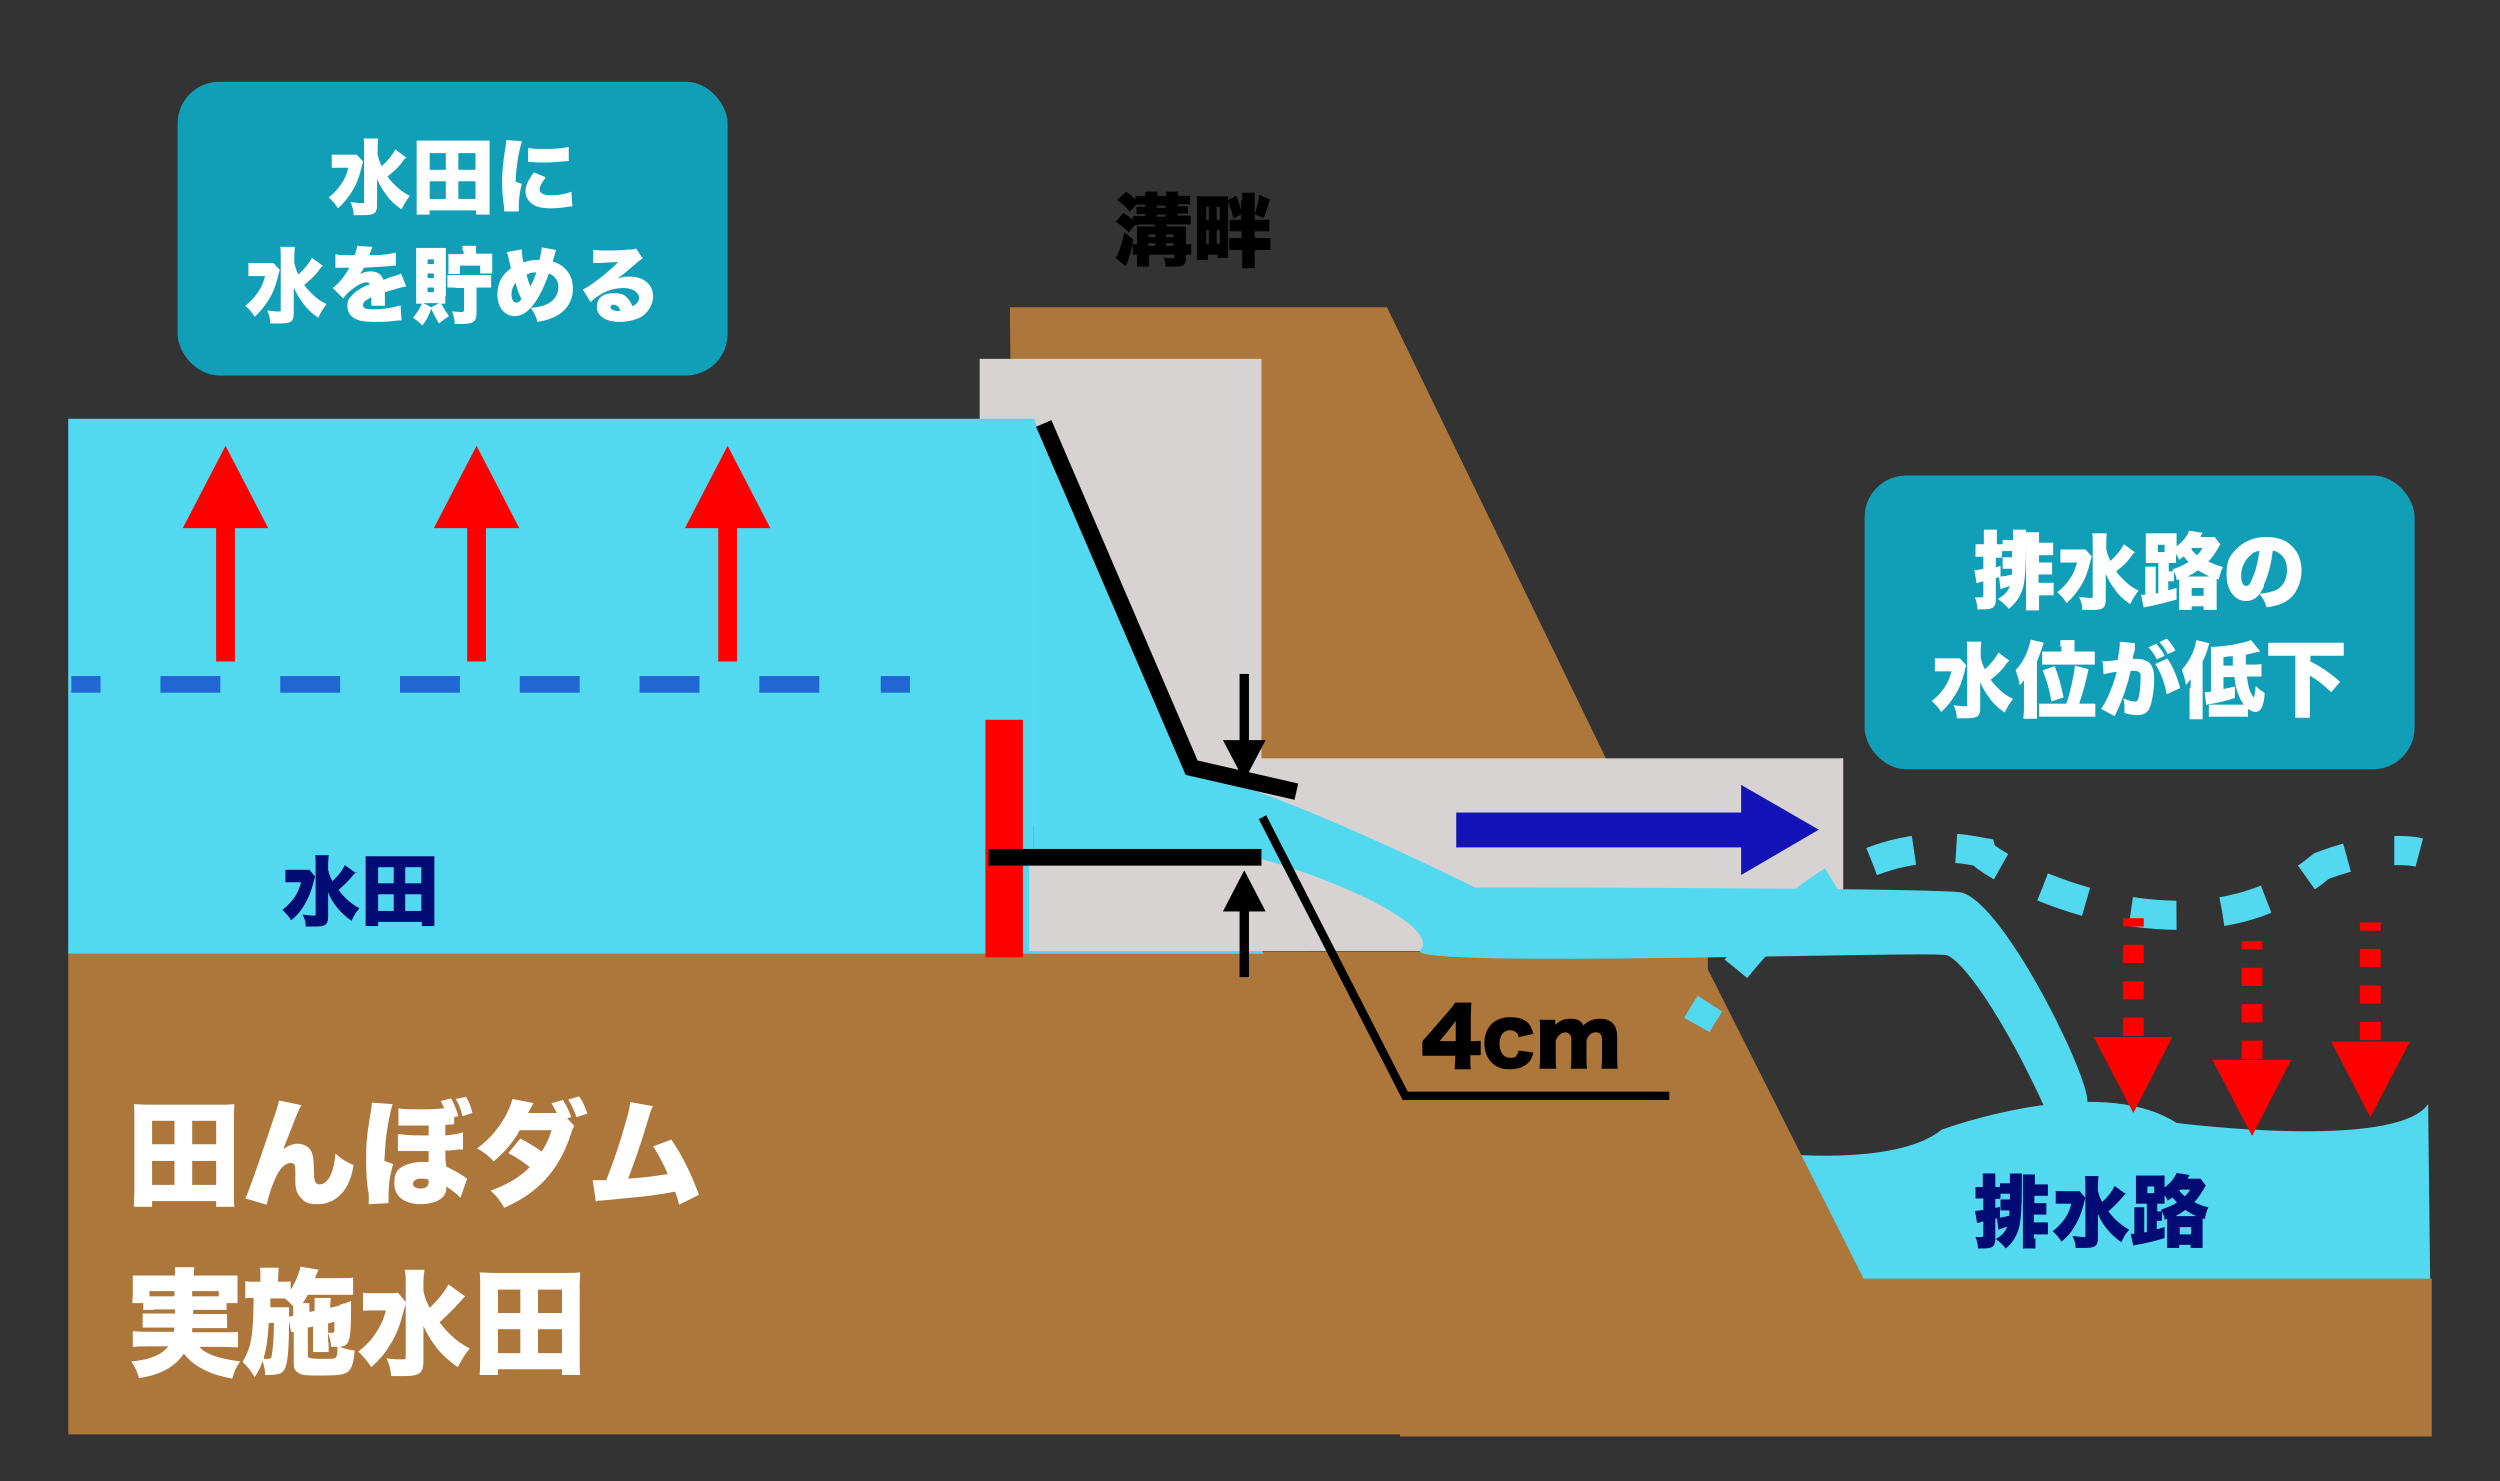
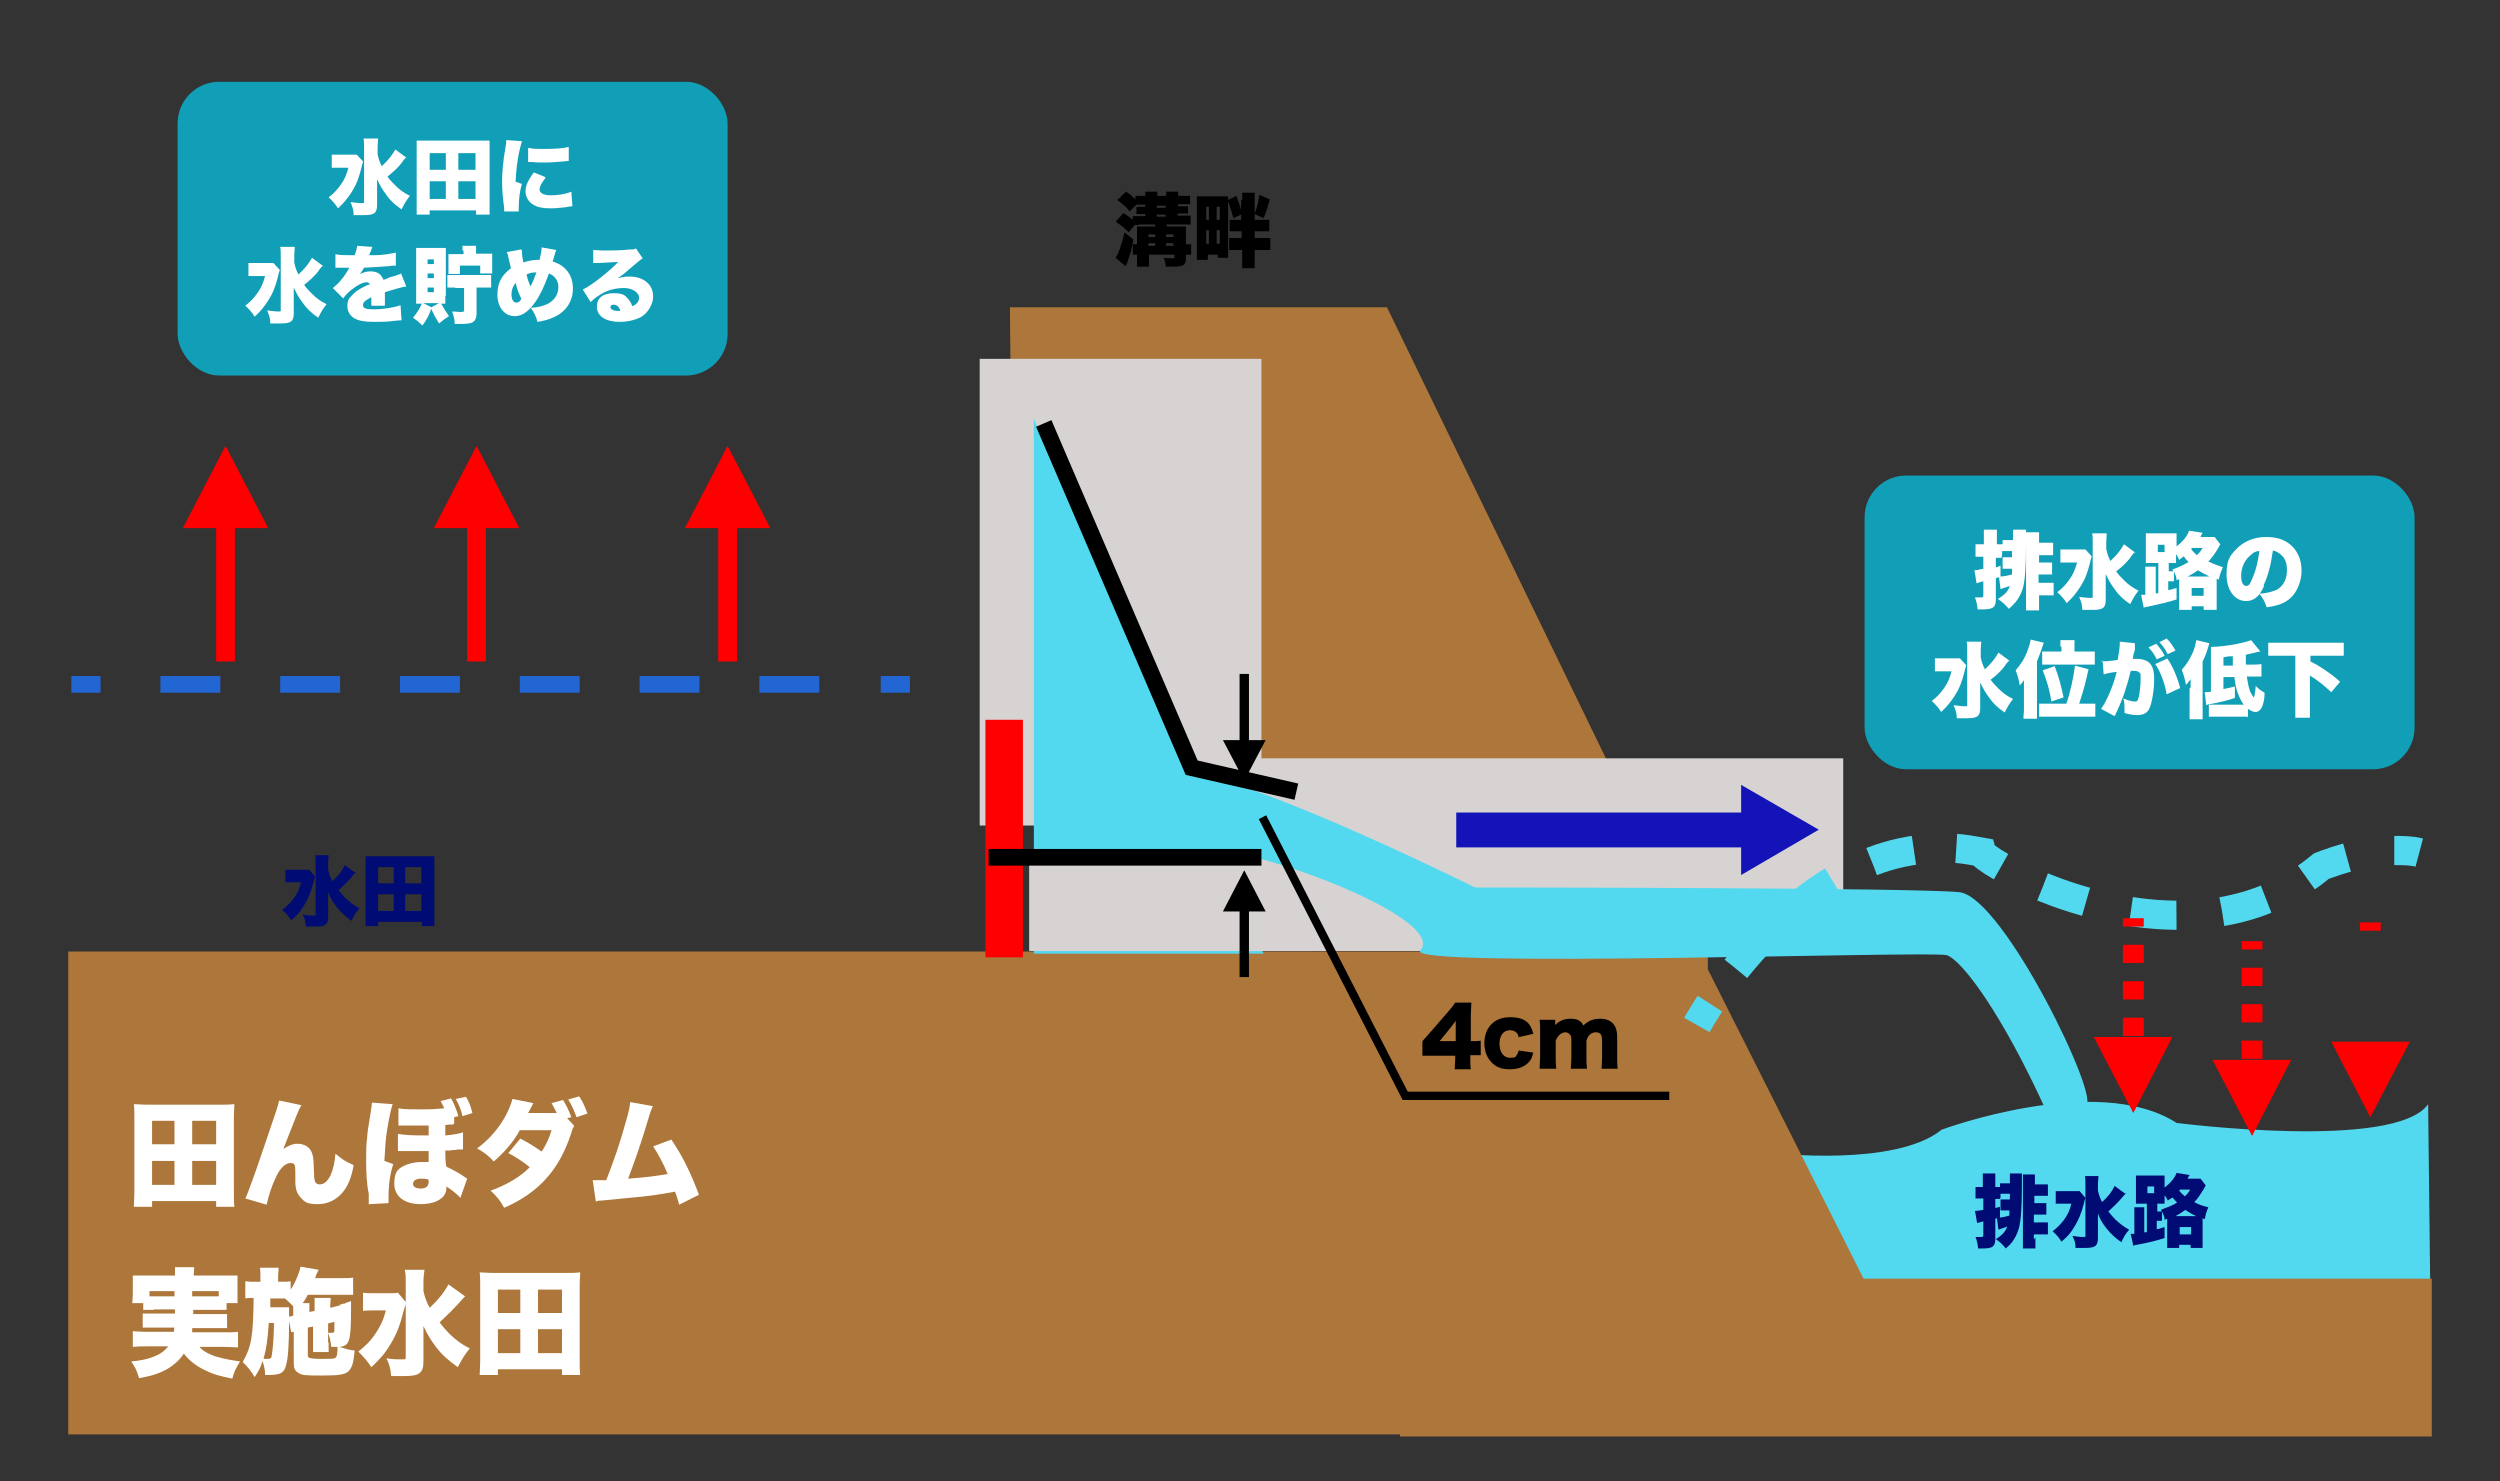
<svg xmlns="http://www.w3.org/2000/svg" version="1.1" viewBox="0 0 480 284.4">
  <rect x="0" y="0" width="480" height="284.4" fill="#333333" stroke="none" />
  <g>
    <g id="_レイヤー_1" data-name="レイヤー_1">
      <g>
        <path d="M340.6,221.4s23.3,2.7,32.2-4.5c0,0,29.9-11.1,45.1-1.3,0,0,42,5.4,48.3-3.6l.5,43.3h-124.3l-1.8-34Z" fill="#52d9ef" />
        <polygon points="357.8 245.5 327.9 186.1 327.9 182.7 13.1 182.7 13.1 275.4 268.8 275.4 268.8 275.8 466.9 275.8 466.9 245.5 357.8 245.5" fill="#ad763a" />
        <polygon points="309.3 147.6 194.8 147.6 193.9 59 266.3 59 309.3 147.6" fill="#ad763a" />
        <rect x="188.1" y="68.9" width="54.1" height="89.6" fill="#d6d3d2" />
        <g>
          <polygon points="198.5 80.4 198.5 183.1 242.6 183.1 198.5 80.4" fill="#52d9ef" />
-           <rect x="13.1" y="80.4" width="185.4" height="102.7" fill="#52d9ef" />
        </g>
        <rect x="276.8" y="105.5" width="37" height="117.1" transform="translate(459.4 -131.2) rotate(90)" fill="#d6d3d2" />
        <rect x="214.9" y="146.4" width="19" height="53.6" transform="translate(397.6 -51.3) rotate(90)" fill="#d6d3d2" />
        <path d="M228,162.8c10.4-1.4,50.2,13.4,44.7,19.7-3.1,3.5,98.3,0,101.1.9,2.8.9,10.5,10.9,19.4,30.6,0,0,3.9-1.3,7.2-1.8s-15.7-40-24.2-40.9-93-.9-93-.9c0,0-50.1-25-59.9-22.4-9.8,2.7,1.7,15.2,4.8,14.8Z" fill="#52d9ef" />
        <rect x="189.2" y="138.2" width="7.2" height="45.6" fill="red" />
        <polyline points="200.4 81.3 228.8 147.4 248.9 152" fill="none" stroke="#000" stroke-miterlimit="10" stroke-width="3.2" />
        <line x1="189.8" y1="164.6" x2="242.2" y2="164.6" fill="none" stroke="#000" stroke-miterlimit="10" stroke-width="3.2" />
        <g>
          <path d="M325.8,196.8s.9-1.6,2.5-4.1" fill="none" stroke="#52d9ef" stroke-miterlimit="10" stroke-width="5.6" />
          <path d="M333.3,186c7.8-9.7,21.2-22.5,38.1-23.1" fill="none" stroke="#52d9ef" stroke-dasharray="8.4 8.4" stroke-miterlimit="10" stroke-width="5.6" />
          <path d="M375.6,162.9c1.6.1,3.1.4,4.8.7.1.4,1.5,1.5,3.8,2.8" fill="none" stroke="#52d9ef" stroke-miterlimit="10" stroke-width="5.6" />
          <path d="M392.2,170.3c13.6,5.5,36.4,10.3,53.5-4,0,0,4.4-1.8,9.6-2.7" fill="none" stroke="#52d9ef" stroke-dasharray="8.8 8.8" stroke-miterlimit="10" stroke-width="5.6" />
          <path d="M459.7,163.3c1.6,0,3.3,0,4.8.4" fill="none" stroke="#52d9ef" stroke-miterlimit="10" stroke-width="5.6" />
        </g>
        <g>
          <polygon points="432.4 218.1 439.9 203.5 424.8 203.5 432.4 218.1" fill="red" />
          <g>
            <line x1="432.4" y1="208.4" x2="432.4" y2="206.8" fill="none" stroke="red" stroke-miterlimit="10" stroke-width="4" />
            <line x1="432.4" y1="203.3" x2="432.4" y2="184" fill="none" stroke="red" stroke-dasharray="3.5 3.5" stroke-miterlimit="10" stroke-width="4" />
            <line x1="432.4" y1="182.3" x2="432.4" y2="180.7" fill="none" stroke="red" stroke-miterlimit="10" stroke-width="4" />
          </g>
        </g>
        <g>
          <polygon points="455.1 214.5 462.7 200 447.6 200 455.1 214.5" fill="red" />
          <g>
            <line x1="455.1" y1="204.8" x2="455.1" y2="203.2" fill="none" stroke="red" stroke-miterlimit="10" stroke-width="4" />
-             <line x1="455.1" y1="199.7" x2="455.1" y2="180.4" fill="none" stroke="red" stroke-dasharray="3.5 3.5" stroke-miterlimit="10" stroke-width="4" />
            <line x1="455.1" y1="178.7" x2="455.1" y2="177.1" fill="none" stroke="red" stroke-miterlimit="10" stroke-width="4" />
          </g>
        </g>
        <g>
          <polygon points="409.6 213.7 417.1 199.1 402 199.1 409.6 213.7" fill="red" />
          <g>
            <line x1="409.6" y1="204" x2="409.6" y2="202.4" fill="none" stroke="red" stroke-miterlimit="10" stroke-width="4" />
            <line x1="409.6" y1="198.9" x2="409.6" y2="179.6" fill="none" stroke="red" stroke-dasharray="3.5 3.5" stroke-miterlimit="10" stroke-width="4" />
            <line x1="409.6" y1="177.9" x2="409.6" y2="176.3" fill="none" stroke="red" stroke-miterlimit="10" stroke-width="4" />
          </g>
        </g>
        <polygon points="51.5 101.4 43.3 85.6 35.1 101.4 41.5 101.4 41.5 127 45.1 127 45.1 101.4 51.5 101.4" fill="red" />
        <polygon points="99.7 101.4 91.5 85.6 83.3 101.4 89.7 101.4 89.7 127 93.3 127 93.3 101.4 99.7 101.4" fill="red" />
        <polygon points="147.9 101.4 139.7 85.6 131.5 101.4 137.9 101.4 137.9 127 141.5 127 141.5 101.4 147.9 101.4" fill="red" />
        <polygon points="243 175 238.9 167.1 234.8 175 238 175 238 187.6 239.8 187.6 239.8 175 243 175" />
        <polygon points="234.8 142.1 238.9 149.9 243 142.1 239.8 142.1 239.8 129.4 238 129.4 238 142.1 234.8 142.1" />
        <g>
          <line x1="13.7" y1="131.4" x2="174.7" y2="131.4" fill="red" />
          <g>
            <line x1="13.7" y1="131.4" x2="19.3" y2="131.4" fill="none" stroke="#2266d3" stroke-miterlimit="10" stroke-width="3.2" />
            <line x1="30.8" y1="131.4" x2="163.3" y2="131.4" fill="none" stroke="#2266d3" stroke-dasharray="11.5 11.5" stroke-miterlimit="10" stroke-width="3.2" />
            <line x1="169.1" y1="131.4" x2="174.7" y2="131.4" fill="none" stroke="#2266d3" stroke-miterlimit="10" stroke-width="3.2" />
          </g>
        </g>
        <polygon points="349.2 159.3 334.3 150.7 334.3 156 279.6 156 279.6 162.7 334.3 162.7 334.3 168 349.2 159.3" fill="#1313b7" />
        <polyline points="320.5 210.4 269.8 210.4 242.4 156.9" fill="none" stroke="#000" stroke-miterlimit="10" stroke-width="1.6" />
        <g>
          <path d="M273.2,199.8q.7-.8,1.5-1.7l3.3-3.8c.7-.8,1-1.2,1.4-1.8h3.1c0,.9-.1,1.5-.1,2.5v4.9h.4c.5,0,1,0,1.5-.1v2.8c-.5,0-1,0-1.5,0h-.5v.8c0,.8,0,1.3.1,1.9h-3.1c0-.5.1-1.2.1-1.9v-.7h-4.3c-1,0-1.4,0-2,0v-2.7ZM279.5,198.2c0-.7,0-1.5,0-2.2-.3.4-.5.7-.9,1.2l-2.2,2.7h3.1v-1.8Z" />
          <path d="M291.6,199.2c-.1-.5-.2-.7-.4-.9-.3-.3-.7-.5-1.3-.5-1.2,0-2,1-2,2.6s.8,2.7,2,2.7,1.1-.2,1.4-.7c.1-.2.2-.3.3-.7l2.8.4c-.2.7-.3,1.1-.6,1.5-.8,1.1-2.1,1.7-3.9,1.7s-2.7-.5-3.5-1.3c-.9-.9-1.4-2.2-1.4-3.7,0-3,1.9-5,4.9-5s4,1.2,4.5,3.2l-2.7.6Z" />
          <path d="M295.6,205.1c0-.7.1-1.3.1-2.3v-4.7c0-1.2,0-1.7-.1-2.3h3v.6q0,0,0,.2h0v.2c.8-.8,1.7-1.2,2.9-1.2s1.4.2,1.9.5c.3.2.4.4.6.8.9-.9,1.9-1.3,3.2-1.3,2.2,0,3.3,1.2,3.3,3.5v3.8c0,.9,0,1.6.1,2.3h-3.1c0-.7.1-1.3.1-2.3v-3.1c0-1.1-.3-1.6-1.2-1.6s-1.5.6-1.8,1.6v3.1c0,.9,0,1.5.1,2.3h-3.1c0-.7.1-1.3.1-2.3v-3.1c0-.6,0-.9-.3-1.2-.2-.2-.5-.4-.8-.4-.8,0-1.5.6-1.9,1.6v3.1c0,1,0,1.5.1,2.3h-3.1Z" />
        </g>
        <g>
          <path d="M384,230.2h-.1c-.2,0-.3,0-.5,0h-.3v1.7c.3,0,.5-.1.9-.2v2c-.4.2-.6.2-.9.3v3.8c0,1.5-.5,1.9-2.3,1.9s-.5,0-1,0c-.1-.9-.2-1.4-.5-2.2.5,0,.8,0,1.1,0s.4,0,.4-.5v-2.5c-.7.2-1,.3-1.2.3l-.4-2.3q.4,0,1.6-.2v-2.2h-.4c-.4,0-.7,0-1.1,0v-2.2c.4,0,.6,0,1.1,0h.3v-1c0-.8,0-1.1,0-1.6h2.4c0,.5,0,.8,0,1.6v1h.3c.2,0,.4,0,.6,0v-.7c.3,0,.5,0,.9,0h1v-.3s0,0,0-.1c0-.5,0-1,0-1.5h2.3c0,.4,0,1,0,1.5v1c0,4.3-.2,6.7-.6,8.1-.3,1-.7,1.8-1.3,2.6-.3.4-.6.7-1.2,1.2-.6-.8-1.1-1.2-1.9-1.8,1.2-.7,1.8-1.4,2.2-2.4-.3.1-.9.3-1.7.6l-.3-2.3c.9,0,1.6-.2,2.4-.4,0-.4,0-.5,0-1h-.9c-.3,0-.5,0-.8,0v-2.1c.3,0,.5,0,.8,0h1v-1.1s-1,0-1,0c-.3,0-.6,0-.8,0v.7ZM390.8,237.6c0,.9,0,1.5,0,2.1h-2.4c0-.6,0-1.1,0-2.1v-10.3c0-.7,0-1.3,0-1.8h2.3c0,.5,0,.9,0,1.6v.3h1.6c.4,0,.6,0,.9,0v2.2c-.3,0-.6,0-.9,0h-1.7v1.4h1.5c.4,0,.5,0,.8,0v2.2c-.3,0-.5,0-.8,0h-1.6v1.5h1.7c.5,0,.7,0,1,0v2.3c-.4,0-.7,0-1,0h-1.7v1Z" fill="#000b73" />
          <path d="M400.4,230c-.1.4-.2.5-.3,1.1-.5,1.9-1,3.1-1.8,4.4-.7,1.2-1.3,1.9-2.5,2.9-.5-.8-1-1.4-1.7-2,.9-.7,1.5-1.3,2.2-2.2.7-1,1.1-1.8,1.4-3.1h-1.4c-.6,0-1.2,0-1.6,0v-2.4c.4,0,.9,0,1.8,0h1.5c.6,0,1,0,1.3,0l1.1,1.3ZM408.2,229.1q0,0-.3.3t-.6.7c-.6.7-1.6,1.7-2.5,2.5.4.5.8,1,1.4,1.6.9.8,1.5,1.3,2.6,1.9-.7.8-1,1.3-1.5,2.4-1.3-.9-2-1.6-2.9-2.7-.7-.9-1.2-1.7-1.6-2.8,0,.7,0,.7,0,.9q0,.6,0,1v2.8c0,1.5-.5,1.9-2.4,1.9s-1.3,0-1.9,0c0-1-.2-1.5-.6-2.3.9.1,1.4.2,2,.2s.5,0,.5-.3v-9.7c0-.7,0-1.2-.1-1.7h2.6c0,.5-.1.9-.1,1.7v1.1c.2.9.4,1.4.8,2.2,1.2-1.1,1.9-2,2.4-3.1l2.2,1.6Z" fill="#000b73" />
          <path d="M412.3,231.1h-.9c-.5,0-.8,0-1.3,0,0-.5,0-.9,0-1.6v-2.2c0-.6,0-1.1,0-1.6.5,0,.9,0,1.5,0h2.4c.7,0,1.1,0,1.6,0,0,.5,0,.8,0,1.6v.7c1.1-.8,2-1.9,2.3-2.8l2.5.4c-.2.4-.3.5-.4.7h1.3c.6,0,.8,0,1.2,0l1,1.3q-.2.4-.5.9c-.5.8-1,1.6-1.7,2.3.9.5,1.5.7,2.7,1-.4.9-.5,1.4-.7,2.3l-.4-.2v4c0,.7,0,1.2,0,1.7h-2.3v-.6h-2.2v.6h-2.3c0-.4,0-.8,0-1.5v-4.1l-.5.2c0-.6-.2-.9-.5-1.6v1.8c-.3,0-.5,0-1,0v1.6c.4,0,.7-.2,1.5-.4v2.1c-1.5.5-3.2.9-5.3,1.3-.3,0-.5.1-.7.2l-.5-2.3c.3,0,.4,0,.7,0v-3.6c0-.7,0-1.1,0-1.5h1.9c0,.4,0,.7,0,1.4v3.4c.2,0,.3,0,.5,0v-5.5ZM412.3,229.1h1.3v-1.3h-1.3v1.3ZM415.1,232.2c1.3-.5,1.9-.7,2.9-1.3-.4-.4-.5-.6-.9-1-.3.3-.5.3-.9.6-.2-.5-.3-.6-.6-1h0c0,.8,0,1.3,0,1.6-.4,0-.7,0-1.2,0h-.2v1.5c.5,0,.7,0,.9,0l-.2-.3ZM421.7,233.5c-.7-.3-1.4-.7-2.1-1.2-.7.5-1.2.8-1.9,1.2h4ZM418.6,228.4c0,0-.1.1-.2.2.3.4.6.7,1.1,1.1.5-.5.7-.7,1-1.3h-1.9ZM418.5,237h2.2v-1.4h-2.2v1.4Z" fill="#000b73" />
        </g>
        <g>
          <path d="M60.5,168.3c-.1.4-.2.5-.3,1.1-.5,1.9-1,3.1-1.8,4.4-.7,1.2-1.3,1.9-2.5,2.9-.5-.8-1-1.4-1.7-2,.9-.7,1.5-1.3,2.2-2.2.7-1,1.1-1.8,1.4-3.1h-1.4c-.6,0-1.2,0-1.6,0v-2.4c.4,0,.9,0,1.8,0h1.5c.6,0,1,0,1.3,0l1.1,1.3ZM68.4,167.4q0,0-.3.3t-.6.7c-.6.7-1.6,1.7-2.5,2.5.4.5.8,1,1.4,1.6.9.8,1.5,1.3,2.6,1.9-.7.8-1,1.3-1.5,2.4-1.3-.9-2-1.6-2.9-2.7-.7-.9-1.2-1.7-1.6-2.8,0,.7,0,.7,0,.9q0,.6,0,1v2.8c0,1.5-.5,1.9-2.4,1.9s-1.3,0-1.9,0c0-1-.2-1.5-.6-2.3.9.1,1.4.2,2,.2s.5,0,.5-.3v-9.7c0-.7,0-1.2-.1-1.6h2.6c0,.5-.1.9-.1,1.7v1.1c.2.9.4,1.4.8,2.2,1.2-1.1,1.9-2,2.4-3.1l2.2,1.6Z" fill="#000b73" />
          <path d="M81,177.8v-.8h-8.4v.8h-2.4c0-.5,0-1.1,0-2.1v-9.6c0-.6,0-1.1,0-1.7.6,0,1,0,1.8,0h9.6c.7,0,1.2,0,1.8,0,0,.5,0,1,0,1.7v9.6c0,.8,0,1.6,0,2.1h-2.4ZM72.6,169.6h3v-3.1h-3v3.1ZM72.6,174.9h3v-3.2h-3v3.2ZM77.8,169.6h3.1v-3.1h-3.1v3.1ZM77.8,174.9h3.1v-3.2h-3.1v3.2Z" fill="#000b73" />
        </g>
        <g>
          <path d="M217.6,46.1c-.3,1.7-.5,2.5-1.1,4.1,0,.3-.2.5-.4.9l-1.9-1.6c.6-.9,1.2-2.6,1.7-4.9l1.7,1.4ZM218.6,43.2c-.4,0-.5,0-.7,0l-1.2,1.4c-1-1-1.5-1.4-2.5-2l1.5-1.7c.9.6,1.2.8,1.8,1.3v-.7c.3,0,.5,0,1.1,0h1.3v-.4h-.8c-.5,0-.5,0-.9,0v-1.4c.3,0,.5,0,.9,0h.8v-.4h-1c-.3,0-.5,0-.7,0l-1.3,1.3c-.8-1-1.3-1.4-2.4-2.2l1.7-1.6c.9.6,1.2.9,1.8,1.5v-.7c.3,0,.6,0,1,0h.9c0-.4,0-.6,0-.8h2.3c0,.3,0,.4,0,.8h1.7c0-.4,0-.6,0-.8h2.3c0,.3,0,.4,0,.8h1.2c.6,0,.8,0,1.1,0v1.6c-.3,0-.5,0-1.1,0h-1.2v.4h1.1c.4,0,.6,0,.8,0v1.4c-.4,0-.4,0-.9,0h-1.1v.4h1.3c.7,0,1,0,1.2,0v1.7c-.4,0-.7,0-1.4,0h-3.2v.4h2.3c.6,0,1.1,0,1.4,0,0,.4,0,.8,0,1.4v2c.6,0,.7,0,1,0v2c-.3,0-.5,0-1,0v.7c0,.7-.2,1.1-.5,1.3-.3.2-.8.3-1.8.3s-.8,0-1.6,0c0-.7-.1-1.1-.4-1.7.5,0,1.2.1,1.5.1.5,0,.6,0,.6-.3v-.4h-4.9v.5c0,1,0,1.4,0,1.8h-2.3c0-.6,0-1,0-1.8v-.5c-.4,0-.6,0-.8,0v-2c.2,0,.5,0,.8,0v-2.1c0-.7,0-1,0-1.3.3,0,.5,0,1.2,0h2.3v-.4h-3.1ZM221.8,45h-1.3v.5h1.3v-.5ZM221.8,46.7h-1.3v.5h1.3v-.5ZM223.8,39.9v-.4h-1.7v.4h1.7ZM223.8,41.6v-.4h-1.7v.4h1.7ZM225.3,45.5v-.5h-1.4v.5h1.4ZM225.3,47.2v-.5h-1.4v.5h1.4Z" />
          <path d="M236.8,41.9c-.3-1.3-.7-2.4-1-3.3v9.4c0,.7,0,1,0,1.5h-2v-.6h-1.9v1h-2.1c0-.6,0-1.3,0-2v-8.6c0-1,0-1.2,0-1.6.4,0,.8,0,1.5,0h3c.8,0,1.1,0,1.5,0,0,.3,0,.4,0,.7l1.6-.8c.5,1.4.8,2.3,1.1,3.5l-1.7.8ZM231.6,42.2h.5v-2.5h-.5v2.5ZM231.6,46.8h.5v-2.6h-.5v2.6ZM233.6,42.2h.6v-2.5h-.6v2.5ZM233.6,46.8h.6v-2.6h-.6v2.6ZM238.5,38.4c0-.7,0-1,0-1.4h2.4c0,.4,0,.7,0,1.4v3.8h1.3c.7,0,1.1,0,1.5,0v2.2c-.5,0-.9,0-1.5,0h-1.3v1.3h1.3c.9,0,1.3,0,1.7,0v2.3c-.5,0-1,0-1.7,0h-1.3v1.6c0,.8,0,1.4,0,1.9h-2.4c0-.6,0-1.1,0-1.9v-1.6h-1.1c-.4,0-.9,0-1.4,0v-2.3c.3,0,.6,0,1.3,0h1.1v-1.3h-.9c-.5,0-.9,0-1.4,0v-2.2c.4,0,.6,0,1.2,0h1v-3.8ZM243.8,38.3c-.4,1.4-.7,2.5-1.2,3.6l-1.7-.8c.4-1.2.7-2.2.9-3.7l2,.9Z" />
        </g>
        <g>
          <path d="M41.5,231.7v-1.1h-12.3v1.1h-3.5c0-.8.1-1.7.1-3.1v-14.1c0-.9,0-1.7-.1-2.5.8,0,1.5.1,2.6.1h14.1c1,0,1.7,0,2.6-.1,0,.8-.1,1.4-.1,2.5v14.1c0,1.2,0,2.4.1,3.1h-3.5ZM29.2,219.7h4.3v-4.5h-4.3v4.5ZM29.2,227.5h4.3v-4.6h-4.3v4.6ZM36.9,219.7h4.6v-4.5h-4.6v4.5ZM36.9,227.5h4.6v-4.6h-4.6v4.6Z" fill="#fff" />
          <path d="M57.8,212.3c-.5.9-.8,1.6-3.4,8.3.9-.6,1.8-1,2.7-1,1.5,0,2.6.8,2.9,2.1.2.8.2,1,.3,3.7,0,1.5.3,2,1.1,2s1.5-.6,2.1-1.8c.5-1.2.8-2.6.9-4.1,1.3,1.1,1.9,1.5,3.5,2.2-.4,2.3-1,3.8-2,5.1-1.2,1.5-2.9,2.4-4.9,2.4s-2.5-.4-3.2-1.2c-.8-.8-1.1-1.7-1.1-3.3s0-.6,0-1.6v-.4c0-1.1-.2-1.4-.9-1.4-1,0-2.1,1-2.9,2.9-.7,1.4-1.4,3.6-1.7,5.1l-4.1-1.2c.4-.8.4-.9,1.8-4.7.2-.6,1-2.8,2.3-6.7,1.8-5.2,2.2-6.5,2.4-7.4l4.3.9Z" fill="#fff" />
          <path d="M70.8,231.3c0-.3,0-.4,0-.7,0-.1,0-.4,0-.7v-.7c-.4-1.8-.5-4.2-.5-6.3s0-2.9.2-4.6q0-.8.7-4.9c.1-.8.2-1.3.2-1.5v-.2l4,.3c-.2.4-.7,2.6-1,4.5-.4,2.3-.4,3.3-.6,6.4l1.7.6c-.6,1.9-.9,3.8-.9,6.4s0,.7,0,1.1l-3.7.2ZM87,215.9c-.3,0-.8,0-1.5.1,0,.4,0,.5,0,2,1.5-.1,2.9-.4,3.4-.6v3.3c-.2,0-.3,0-.5,0h-.5c0,0-.5.1-.5.1-.5,0-.7,0-1,.1,0,0-.2,0-.5,0h-.4c0,1.5,0,1.9.2,3.1,1.3.6,2.2,1.1,3.4,1.9.3.2.4.3.6.4l-1.3,3.7c-.5-.6-1.6-1.5-2.7-2.2,0,.7,0,.9-.2,1.3-.3.7-.8,1.1-1.6,1.5-.8.4-2,.6-3.1.6-3.2,0-5.1-1.5-5.1-4s1-3,2.4-3.6c.9-.3,1.7-.5,2.9-.5s.8,0,1.3,0c0-.3,0-.4,0-.9v-.5s0-.7,0-.7c-1.2,0-1.4,0-1.7,0s-1.2,0-2.2,0c-.9,0-1.2,0-1.7,0h-.3v-3.3c1,.2,2.5.3,4.4.3s.6,0,1.5,0v-1.9c-.7,0-1.4,0-1.9,0-1.2,0-1.3,0-3,0-.3,0-.3,0-.6,0h-.3v-3.3c1,.2,2.4.2,4.4.2s2,0,4.4-.2c-.3-.6-.4-.9-.7-1.4l2-.5c.6,1,1.1,2.3,1.4,3.4l-.8.2v1.2ZM80.8,226.3c-.9,0-1.5.4-1.5,1s.6.9,1.5.9,1.5-.4,1.5-1.3,0-.4,0-.4c-.6-.2-1-.2-1.5-.2ZM89.4,210.5c.6.9,1,1.9,1.3,3.2l-1.9.6c-.3-1.3-.7-2.3-1.3-3.3l1.9-.4Z" fill="#fff" />
          <path d="M110.2,216.3c-.3.4-.3.5-.6,1.5-2.3,6.9-6.2,11.2-12.8,14.1-.7-1.3-1.4-2.2-2.6-3.3,3.1-1.1,5.8-2.7,7.5-4.5-1.2-1-2.7-2-4.1-2.7l2.3-2.8c1.9,1,2.8,1.6,4.1,2.5.8-1.2,1.5-2.7,1.9-4.1h-6.1c-1.1,2.1-3,4.3-5,6-1-1.1-1.9-1.8-3.2-2.5,3.4-2.5,5.8-6,6.8-9.5l4,.8c-.2.4-.5,1-1,1.9h5.1s.4,0,.4,0c-.3-.6-.6-1.2-1-1.9l2.2-.6c.7,1.1,1.1,2,1.6,3.3l-.8.2,1.3,1.4ZM111.2,210.5c.7,1,1,1.8,1.6,3.3l-2.1.7c-.6-1.6-1-2.4-1.6-3.4l2.1-.6Z" fill="#fff" />
          <path d="M125.3,212.5c-.2.5-.3.6-.6,1.6-1.7,5.7-2.7,8.5-4.1,12.2,2.9-.2,5.5-.5,7.6-.9-.8-1.9-1.8-3.8-2.8-5.3l3.5-1.3c2.3,3.4,3.8,6.6,5.3,10.6l-3.8,1.9c-.3-1-.3-1.2-.8-2.5-3.2.6-5.4.9-8.9,1.2l-5.1.5c-.5,0-.7,0-1.2.2l-.6-4.1c.4,0,.6,0,.7,0s.3,0,.6,0h.7c.3,0,.3,0,.6,0,1.4-3.6,2.6-7,3.7-11,.6-2.1.8-2.9.9-4l4.4.8Z" fill="#fff" />
          <path d="M29.5,251.5c-1.1,0-1.6,0-2,0v-1.3h-2.1c0-.5.1-1,.1-1.7v-1.8c0-.6,0-1,0-1.8.7,0,1.4,0,2.7,0h5.4v-.2c0-.6,0-1,0-1.4h3.7c0,.4-.1.8-.1,1.4v.2h5.7c1.2,0,1.9,0,2.7,0,0,.7,0,1.1,0,1.7v1.9c0,.6,0,1.2,0,1.7h-2.1v1.3c-.5,0-.9,0-2.1,0h-4.3q0,.4,0,.8h4.4c1.2,0,1.5,0,2.1,0v2.7c-.6,0-.9,0-2.1,0h-4.6c0,.4,0,.5,0,.8h6.3c1.3,0,1.9,0,2.5-.1v3c-.9,0-1.7-.1-2.7-.1h-4.7c.5.6,1.1,1,2,1.4,1.3.6,3,1,5.8,1.4-.9,1.4-1.1,1.9-1.5,3.3-2.4-.5-3.6-.8-5.2-1.6-1.7-.8-3-1.8-4.1-3.2-.9,1.3-1.8,2.1-3.1,2.9-1.6.9-3.1,1.4-5.5,1.8-.4-1.4-.8-2.2-1.5-3.2,1.9-.2,2.9-.4,4-.8,1.4-.5,2.3-1.1,3.1-2.1h-4.1c-.9,0-1.7,0-2.7.1v-3c.6,0,1.2.1,2.5.1h5.4c0-.4,0-.5.1-.8h-4c-1.2,0-1.5,0-2.1,0v-2.7c.5,0,.9,0,2.1,0h4.1q0-.4,0-.8h-4ZM28.7,247.9v1h4.8c0-.5,0-.6,0-1h-4.8ZM36.9,247.9c0,.6,0,.6,0,1h5.1v-1h-5.1Z" fill="#fff" />
          <path d="M65.1,250.5c.1,0,.4,0,.8-.2.2,0,.4,0,.6-.2.4-.1.5-.1.9-.3,0,.6,0,1.1,0,1.4,0,6.4-.3,7.2-2.2,7.4,1.2.4,1.9.6,2.9.7-.2,2.3-.5,3.3-1.2,4-.7.6-1.7.8-4.9.8s-4,0-4.7-.5c-.7-.4-.9-.9-.9-1.9v-6c-.2,0-.3,0-.5.1l-.4-2.2c0,4.8-.2,7.3-.6,8.6-.2.9-.7,1.4-1.4,1.6-.5.1-.9.2-1.9.2h-.7c0-1.1-.2-1.7-.5-2.7-.4,1.4-.8,2-1.5,3.1-.8-1.3-1.3-1.9-2.3-2.9,1.7-3,2-4.9,2.1-12.3-.8,0-1.2,0-1.6.1v-3.3c.7.1,1,.1,2.1.1h.8v-.8c0-.8,0-1.4-.1-1.9h3.6c0,.6-.1.9-.1,1.9v.8h.4c1.1,0,1.5,0,2-.1v1.6c.9-1.3,1.7-3.3,1.9-4.4l3.5.6c-.1.2-.3.5-.5,1,0,.1-.1.3-.2.6h5c1,0,1.7,0,2.3-.1v3.3c-.6,0-1.4,0-2.1,0h-6.6c-.3.6-.6,1.1-1,1.6h1.3c0,.3,0,.6,0,.9v.8l1-.2v-.7c0-.8,0-1.1,0-1.8h3.1c0,.5-.1.9-.1,1.7v.2l2-.5ZM51.6,254.1c-.2,3.2-.5,5-1,6.8.6,0,.7,0,.8,0,.6,0,.7-.1.8-.8.2-1.2.4-3.7.4-6.1h-1ZM53.7,251c.8,0,1.2,0,1.8,0q0,.8,0,1.8c.5-.1.5-.1.8-.2v-.8c0-.3,0-.6,0-1-.6-.6-1-1-1.6-1.5h-2.8v1.7s1.9,0,1.9,0ZM63.1,257.8c0,1.1,0,1.3,0,1.8h-3c0-.7,0-.8,0-1.8v-3.1l-1,.2v5.1c0,.4,0,.6.3.7.3.1.8.2,1.9.2,2.6,0,3,0,3.2-.3.2-.2.3-.7.3-2-.4,0-.5,0-1.2,0-.1-1.1-.3-1.8-.6-2.7v1.8ZM63.1,255.9c.2,0,.4,0,.5,0,.4,0,.5,0,.6-.3,0-.2,0-1,0-1.5v-.3l-1.2.3v1.8Z" fill="#fff" />
          <path d="M78,250.1c-.2.5-.2.7-.5,1.6-.7,2.8-1.4,4.6-2.6,6.5-1,1.7-2,2.8-3.6,4.3-.7-1.1-1.5-2-2.5-3,1.4-1.1,2.3-2,3.2-3.3,1-1.5,1.6-2.7,2.1-4.6h-2.1c-.9,0-1.7,0-2.3.1v-3.5c.6.1,1.3.1,2.6.1h2.2c.9,0,1.4,0,1.9-.1l1.6,1.9ZM89.4,248.8q-.1.1-.4.4t-.9,1c-.9,1-2.3,2.4-3.7,3.7.6.8,1.2,1.5,2,2.3,1.3,1.2,2.2,1.9,3.8,2.7-1,1.2-1.4,1.9-2.3,3.6-1.8-1.3-3-2.3-4.2-3.9-1-1.3-1.7-2.5-2.4-4,0,1,0,1.1,0,1.3q0,.9,0,1.4v4.1c0,2.2-.8,2.8-3.5,2.8s-1.8,0-2.7,0c-.1-1.4-.3-2.1-.9-3.4,1.3.2,2.1.2,2.9.2s.8,0,.8-.5v-14.3c0-1,0-1.7-.2-2.4h3.8c-.1.7-.2,1.4-.2,2.5v1.6c.3,1.3.6,2.1,1.2,3.2,1.7-1.6,2.8-3,3.6-4.5l3.2,2.3Z" fill="#fff" />
          <path d="M107.9,264v-1.1h-12.3v1.1h-3.5c0-.8.1-1.7.1-3.1v-14.1c0-.9,0-1.7-.1-2.5.8,0,1.5.1,2.6.1h14.1c1,0,1.7,0,2.6-.1,0,.8-.1,1.4-.1,2.5v14.1c0,1.2,0,2.4.1,3.1h-3.5ZM95.6,252.1h4.3v-4.5h-4.3v4.5ZM95.6,259.8h4.3v-4.6h-4.3v4.6ZM103.3,252.1h4.6v-4.5h-4.6v4.5ZM103.3,259.8h4.6v-4.6h-4.6v4.6Z" fill="#fff" />
        </g>
        <g>
          <rect x="358" y="91.3" width="105.6" height="56.4" rx="8" ry="8" fill="#119fb7" />
          <g>
            <path d="M384.3,107.1h-.1c-.2,0-.4,0-.6,0h-.4v1.8c.3,0,.5-.1.9-.3v2.1c-.5.2-.6.2-.9.3v4c0,1.6-.5,2-2.5,2s-.5,0-1,0c-.1-1-.2-1.4-.5-2.3.6,0,.9,0,1.2,0s.4,0,.4-.5v-2.6c-.8.2-1,.3-1.3.4l-.4-2.5q.4,0,1.7-.3v-2.3h-.4c-.4,0-.7,0-1.1,0v-2.4c.4,0,.7,0,1.2,0h.4v-1.1c0-.8,0-1.2,0-1.7h2.5c0,.5,0,.8,0,1.7v1.1h.4c.3,0,.5,0,.7,0v-.8c.3,0,.5,0,.9,0h1.1v-.3s0,0,0-.1c0-.5,0-1.1,0-1.6h2.5c0,.4,0,1,0,1.5v1.1c0,4.6-.2,7.1-.6,8.6-.3,1-.8,2-1.4,2.7-.4.4-.6.7-1.3,1.3-.7-.8-1.1-1.2-2.1-1.9,1.3-.8,1.9-1.4,2.3-2.5-.3.1-.9.3-1.8.6l-.3-2.4c1,0,1.7-.2,2.5-.4,0-.4,0-.6,0-1.1h-.9c-.3,0-.6,0-.9,0v-2.2c.3,0,.5,0,.8,0h1v-1.2s-1,0-1,0c-.4,0-.6,0-.9,0v.7ZM391.5,115c0,.9,0,1.6,0,2.2h-2.5c0-.6,0-1.2,0-2.2v-10.9c0-.8,0-1.4,0-1.9h2.5c0,.5,0,1,0,1.7v.3h1.7c.4,0,.7,0,1,0v2.4c-.3,0-.6,0-.9,0h-1.8v1.4h1.6c.4,0,.6,0,.9,0v2.3c-.3,0-.5,0-.9,0h-1.7v1.6h1.8c.5,0,.8,0,1.1,0v2.4c-.4,0-.7,0-1,0h-1.8v1.1Z" fill="#fff" />
            <path d="M401.6,106.9c-.1.4-.2.5-.3,1.1-.5,2-1,3.3-1.9,4.7-.8,1.2-1.4,2-2.6,3.1-.5-.8-1.1-1.5-1.8-2.1,1-.8,1.6-1.4,2.3-2.4.8-1.1,1.1-1.9,1.5-3.3h-1.5c-.7,0-1.2,0-1.7,0v-2.5c.5,0,.9,0,1.9,0h1.6c.7,0,1,0,1.3,0l1.2,1.3ZM409.9,106q0,0-.3.3t-.6.8c-.6.8-1.6,1.8-2.7,2.6.4.6.9,1.1,1.5,1.7.9.9,1.6,1.4,2.8,2-.7.9-1,1.4-1.6,2.6-1.3-.9-2.2-1.7-3-2.9-.7-.9-1.2-1.8-1.7-2.9,0,.8,0,.8,0,1q0,.7,0,1v2.9c0,1.6-.5,2-2.5,2s-1.3,0-2,0c0-1-.2-1.5-.6-2.5.9.1,1.5.2,2.1.2s.5,0,.5-.4v-10.3c0-.8,0-1.2-.1-1.7h2.8c0,.5-.1,1-.1,1.8v1.2c.2,1,.4,1.5.8,2.3,1.2-1.1,2-2.1,2.6-3.2l2.3,1.7Z" fill="#fff" />
            <path d="M414.3,108.1h-.9c-.5,0-.8,0-1.4,0,0-.6,0-.9,0-1.7v-2.3c0-.7,0-1.1,0-1.7.6,0,.9,0,1.6,0h2.6c.8,0,1.2,0,1.7,0,0,.5,0,.9,0,1.7v.8c1.1-.8,2.1-2,2.4-3l2.6.4c-.3.5-.3.5-.4.8h1.4c.6,0,.9,0,1.3,0l1.1,1.4q-.2.4-.5.9c-.5.8-1.1,1.7-1.8,2.4,1,.5,1.6.7,2.8,1.1-.4.9-.6,1.5-.8,2.4l-.4-.2v4.2c0,.7,0,1.2,0,1.8h-2.5v-.7h-2.3v.7h-2.4c0-.4,0-.8,0-1.6v-4.3l-.5.2c0-.6-.2-1-.5-1.7v1.9c-.3,0-.6,0-1.1,0v1.7c.4,0,.7-.2,1.6-.4v2.2c-1.6.5-3.3.9-5.6,1.4-.4,0-.5.1-.7.2l-.5-2.5c.3,0,.4,0,.8,0v-3.8c0-.8,0-1.1,0-1.6h2c0,.4,0,.7,0,1.5v3.6c.2,0,.3,0,.5,0v-5.8ZM414.3,106h1.3v-1.4h-1.3v1.4ZM417.2,109.3c1.4-.5,2-.8,3-1.4-.4-.4-.6-.6-.9-1.1-.4.3-.5.4-.9.7-.2-.5-.3-.7-.6-1.1h0c0,.9,0,1.4,0,1.7-.4,0-.7,0-1.2,0h-.2v1.6c.5,0,.7,0,.9,0l-.2-.3ZM424.2,110.7c-.8-.4-1.5-.8-2.2-1.2-.7.5-1.2.8-2,1.2h4.2ZM420.9,105.2c0,0-.1.1-.2.2.3.5.7.8,1.1,1.2.5-.5.7-.7,1.1-1.4h-2ZM420.8,114.4h2.3v-1.5h-2.3v1.5Z" fill="#fff" />
            <path d="M434.7,112.5c-.9,2.1-2,2.9-3.5,2.9-2.1,0-3.7-2.1-3.7-5s.6-3.6,1.8-4.9c1.4-1.5,3.4-2.4,5.8-2.4s4,.7,5.2,2c1,1.1,1.6,2.6,1.6,4.5s-.8,4-2.1,5.2c-1.1,1-2.4,1.5-4.6,1.8-.4-1.2-.7-1.7-1.4-2.6,1.5-.1,2.5-.4,3.4-.8,1.2-.7,1.9-2,1.9-3.7s-.5-2.5-1.4-3.2c-.4-.3-.8-.5-1.3-.6-.4,2.8-.9,4.8-1.8,6.7ZM432,106.7c-1.1.9-1.7,2.4-1.7,3.8s.4,2,1,2,.8-.6,1.3-1.8c.6-1.4,1-3.3,1.2-4.9-.7,0-1.2.3-1.7.8Z" fill="#fff" />
            <path d="M377.5,127.8c-.1.4-.2.5-.3,1.1-.5,2-1,3.3-1.9,4.7-.8,1.2-1.4,2-2.6,3.1-.5-.8-1.1-1.5-1.8-2.1,1-.8,1.6-1.4,2.3-2.4.8-1.1,1.1-1.9,1.5-3.3h-1.5c-.7,0-1.2,0-1.7,0v-2.5c.5,0,.9,0,1.9,0h1.6c.7,0,1,0,1.3,0l1.2,1.3ZM385.8,126.8q0,0-.3.3t-.6.8c-.6.8-1.6,1.8-2.7,2.6.4.6.9,1.1,1.5,1.7.9.9,1.6,1.4,2.8,2-.7.9-1,1.4-1.6,2.6-1.3-.9-2.2-1.7-3-2.9-.7-.9-1.2-1.8-1.7-2.9,0,.8,0,.8,0,1q0,.7,0,1v2.9c0,1.6-.5,2-2.5,2s-1.3,0-2,0c0-1-.2-1.5-.6-2.5.9.1,1.5.2,2.1.2s.5,0,.5-.4v-10.3c0-.8,0-1.2-.1-1.7h2.8c0,.5-.1,1-.1,1.8v1.2c.2,1,.4,1.5.8,2.3,1.2-1.1,2-2.1,2.6-3.2l2.3,1.7Z" fill="#fff" />
            <path d="M388.6,132.2c0-.2,0-.8,0-1.6q-.5.7-.8,1c-.2-1.1-.4-1.9-.8-2.9.9-1,1.7-2.2,2.3-3.8.3-.8.5-1.5.6-2.1l2.5.6c-.5,1.6-.9,2.6-1.3,3.6v9.2c0,.7,0,1.1,0,1.8h-2.6c0-.7.1-1.1.1-1.8v-4ZM396.7,135.2c.8-2.2,1.4-5.1,1.7-7.4l2.6.7c-.6,2.7-1,4.2-1.8,6.6h1.1c.9,0,1.4,0,2,0v2.5c-.6,0-1.2,0-2.1,0h-6.6c-.9,0-1.5,0-2.1,0v-2.5c.5,0,1.1,0,2,0h3.3ZM395.6,124.2c0-.6,0-.9,0-1.3h2.7c0,.3,0,.6,0,1.3v.9h1.9c.9,0,1.4,0,2,0v2.5c-.5,0-1.2,0-2,0h-6c-.9,0-1.6,0-2.1,0v-2.5c.4,0,.9,0,2,0h1.7v-1ZM393.9,134.8c-.4-2.4-.9-4.1-1.7-6.1l2.3-.8c.8,2.1,1.2,3.6,1.7,6l-2.4.8Z" fill="#fff" />
            <path d="M403.4,127c0,0,.1,0,.1,0,.5,0,2-.1,3.1-.3.3-1.7.4-2.6.4-3.2v-.3l2.9.3c0,.2,0,.3,0,.4,0,0,0,.2,0,.3v.6c-.3.8-.4,1.5-.4,1.7.3,0,.5,0,.7,0,1,0,1.7.2,2.3.6.8.7,1.1,1.6,1.1,3.4s-.4,4.6-1,5.7c-.2.4-.6.7-1,.9-.3.1-.7.2-1.2.2-.7,0-1.5-.1-2.5-.4,0-.5,0-.6,0-.9,0-.7,0-1.1-.2-1.9.9.4,1.7.6,2.2.6s.5-.2.7-.7c.2-.7.4-2.3.4-3.6s0-1.1-.3-1.3c-.2-.2-.4-.3-1-.3s-.3,0-.6,0c-.6,2.6-1.5,5.4-2.8,8.1-.1.3-.2.4-.3.6l-2.6-1.4c1-1.3,2.4-4.5,3-7.1-1,.1-2,.3-2.5.5l-.2-2.7ZM414,123.6c.6.7,1.2,1.4,1.6,2.3l-1.5.7c-.5-1-.9-1.6-1.6-2.3l1.5-.7ZM416.1,126.4c1,1.4,1.9,3.5,2.5,5.7l-2.6,1.2c-.3-2-1.3-4.6-2.2-5.8l2.4-1.1ZM416.1,122.7c.6.6,1,1.2,1.6,2.2l-1.5.7c-.5-1-1-1.7-1.6-2.3l1.4-.7Z" fill="#fff" />
            <path d="M420.6,132c0-.3,0-1.2,0-1.6-.3.4-.5.7-.9,1.1-.2-1.2-.4-1.8-.8-2.9.9-1,1.6-2.1,2.2-3.5.3-.8.5-1.6.6-2.2l2.5.6c-.6,2-.7,2.3-1.3,3.5v9.3c0,.7,0,1.2,0,1.8h-2.5c0-.7,0-1.1,0-1.8v-4.1ZM431.4,137.6c-.6,0-1,0-1.7,0h-3.9c-.8,0-1.1,0-1.7,0v-2.3c.3,0,.6,0,1.1,0h4.6c.4,0,.6,0,1,0-.5-.7-.8-1.3-1.2-2.4-.3-.8-.4-1.5-.6-2.9h-2.1v2.3c.8-.2,1.1-.2,2.2-.5v2.2c-1.4.5-2.7.8-4.8,1.2-.3,0-.5.1-.7.2l-.3-2.5c.4,0,.5,0,1.2-.1v-7.1c0-.8,0-1.1,0-1.5,1.3,0,3-.2,4.7-.5,1.4-.3,2.3-.5,3-.8l1.8,2.2c-.2,0-.3,0-.6.1-.9.2-1.2.3-2.2.5v.6c0,.4,0,.7,0,1.3h1.4c.8,0,1.1,0,1.6-.1v2.4c-.4,0-.5,0-1.1,0s-.4,0-.5,0h-1.2c.2,1.4.4,2.5.8,3.2.2.4.5.8.5.8.1,0,.3-.7.4-2.2.7.7,1,.9,1.7,1.3,0,1.2-.2,1.9-.4,2.5-.3.8-.8,1.2-1.3,1.2s-.9-.2-1.5-.6v1.6ZM428.7,127.7c0-.2,0-.8,0-1.7-.5,0-.9,0-1.8.2v1.6h1.9Z" fill="#fff" />
            <path d="M437.9,125.9c-.9,0-1.7,0-2.4,0v-2.5c.7,0,1.5,0,2.4,0h9.7c.9,0,1.7,0,2.4,0v2.5c-.8,0-1.5,0-2.4,0h-4v1.1c1.4.7,1.8,1,2.6,1.5,1.3.9,2,1.4,3.1,2.4l-1.7,2c-1.5-1.4-2.5-2.2-4.1-3.2v5.6c0,1.2,0,1.7,0,2.5h-2.8c0-.8,0-1.3,0-2.5v-9.4h-3.1Z" fill="#fff" />
          </g>
        </g>
        <g>
          <rect x="34.1" y="15.7" width="105.6" height="56.4" rx="8" ry="8" fill="#119fb7" />
          <g>
            <path d="M69.7,31.1c-.1.4-.2.5-.3,1.1-.5,2-1,3.3-1.9,4.7-.8,1.2-1.4,2-2.6,3.1-.5-.8-1.1-1.5-1.8-2.1,1-.8,1.6-1.4,2.3-2.4.8-1.1,1.1-1.9,1.5-3.3h-1.5c-.7,0-1.2,0-1.7,0v-2.5c.5,0,.9,0,1.9,0h1.6c.7,0,1,0,1.3,0l1.2,1.3ZM78,30.2q0,0-.3.3t-.6.8c-.6.8-1.7,1.8-2.7,2.6.4.6.9,1.1,1.5,1.7.9.9,1.6,1.4,2.8,2-.7.9-1,1.4-1.6,2.6-1.3-.9-2.2-1.7-3-2.9-.7-.9-1.2-1.8-1.7-2.9,0,.8,0,.8,0,1q0,.7,0,1v2.9c0,1.6-.5,2-2.5,2s-1.3,0-2,0c0-1-.2-1.5-.6-2.5.9.1,1.5.2,2.1.2s.5,0,.5-.4v-10.3c0-.8,0-1.2-.1-1.7h2.8c0,.5-.1,1-.1,1.8v1.2c.2,1,.4,1.5.8,2.3,1.2-1.1,2-2.1,2.6-3.2l2.3,1.7Z" fill="#fff" />
            <path d="M91.4,41.2v-.8h-8.9v.8h-2.5c0-.6,0-1.2,0-2.2v-10.2c0-.7,0-1.2,0-1.8.6,0,1.1,0,1.9,0h10.2c.8,0,1.2,0,1.9,0,0,.6,0,1,0,1.8v10.2c0,.9,0,1.7,0,2.2h-2.5ZM82.5,32.6h3.1v-3.2h-3.1v3.2ZM82.5,38.2h3.1v-3.4h-3.1v3.4ZM88,32.6h3.3v-3.2h-3.3v3.2ZM88,38.2h3.3v-3.4h-3.3v3.4Z" fill="#fff" />
            <path d="M100.2,27.2c-.6,1.8-1.1,4.8-1.2,7.7l1.2.4c-.4,1.4-.6,2.9-.6,4.5s0,.4,0,.8h-2.8c0-.2,0-.3,0-.7-.3-2.1-.4-3.5-.4-5.1s.2-3.9.6-6.2c.2-1.1.2-1.2.2-1.7l3,.2ZM104.7,34.2c-.7.9-1.1,1.6-1.1,2.2s.7,1.1,2.1,1.1,2.8-.2,4-.7l.2,2.8q-.4,0-1.4.2c-.9.1-1.9.2-2.8.2-1.5,0-2.5-.2-3.3-.7-.9-.5-1.5-1.5-1.5-2.5s.3-1.7.8-2.5c.2-.4.3-.5.8-1.2l2.2.9ZM101.5,28.4c.8.2,1.6.2,2.9.2,2.1,0,3.7-.1,4.8-.4v2.7s-.2,0-1.1.1c-1.1.1-2.3.2-3.4.2s-1.8,0-2.8-.1c-.1,0-.2,0-.5,0v-2.7Z" fill="#fff" />
            <path d="M53.7,51.9c-.1.4-.2.5-.3,1.1-.5,2-1,3.3-1.9,4.7-.8,1.2-1.4,2-2.6,3.1-.5-.8-1.1-1.5-1.8-2.1,1-.8,1.6-1.4,2.3-2.4.8-1.1,1.1-1.9,1.5-3.3h-1.5c-.7,0-1.2,0-1.7,0v-2.5c.5,0,.9,0,1.9,0h1.6c.7,0,1,0,1.3,0l1.2,1.3ZM62,51q0,0-.3.3t-.6.8c-.6.8-1.7,1.8-2.7,2.6.4.6.9,1.1,1.5,1.7.9.9,1.6,1.4,2.8,2-.7.9-1,1.4-1.6,2.6-1.3-.9-2.2-1.7-3-2.9-.7-.9-1.2-1.8-1.7-2.9,0,.8,0,.8,0,1q0,.7,0,1v2.9c0,1.6-.5,2-2.5,2s-1.3,0-2,0c0-1-.2-1.5-.6-2.5.9.1,1.5.2,2.1.2s.5,0,.5-.4v-10.3c0-.8,0-1.2-.1-1.7h2.8c0,.5-.1,1-.1,1.8v1.2c.2,1,.4,1.5.8,2.3,1.2-1.1,2-2.1,2.6-3.2l2.3,1.7Z" fill="#fff" />
            <path d="M64.4,48.8c.7.2,1.6.2,3.3.2h.4c.3-.8.4-1.2.5-1.8l2.9.2c-.1.2-.1.3-.3.8-.2.5-.3.7-.3.8q.2,0,1,0c1.6,0,3.2-.3,4.1-.5v2.5c-.4,0-.9,0-1.3.1-1.1.1-3.1.2-4.8.3-.3.5-.4.7-.8,1.2.7-.3,1.3-.5,2-.5,1.3,0,2.1.5,2.5,1.6q.3,0,1.1-.4s.5-.2,1-.3c.9-.3,1-.3,1.3-.5l1,2.5c-.8.1-2.5.6-4.1,1.1,0,.4,0,.4,0,1.2s0,1,0,1.4h-2.6c0-.2,0-.7,0-1.6h-.1c-.7.4-.8.5-1.1.7-.3.2-.4.5-.4.8,0,.6.6.8,2.1.8s3.8-.3,5.1-.8l.2,2.9q-.5,0-1.4.1c-1.3.2-2.6.2-3.9.2-1.8,0-2.9-.2-3.8-.7-.8-.5-1.3-1.3-1.3-2.3s.2-1.4.8-2c.6-.7,1.3-1.2,2.3-1.7s.5-.3,1.2-.5c-.1-.3-.3-.4-.6-.4-.8,0-1.9.6-3,1.5-.7.6-1.1,1-1.5,1.6l-2-2c.5-.4,1.2-1,1.7-1.7.4-.4,1-1.4,1.2-1.7q.2-.4.3-.5h-.5q-.7,0-1.4,0c-.2,0-.3,0-.6,0h-.2v-2.5Z" fill="#fff" />
            <path d="M85.5,56.8c0,.7,0,1.1,0,1.5-.3,0-.3,0-.8,0,.7,1.2.8,1.4,1.5,2.4-.9.6-1.2.8-1.9,1.4-.6-1-.8-1.3-1.5-2.8-.5,1.4-.9,2.1-1.7,3.2-.8-.8-1.1-1-1.8-1.5.8-1,1.2-1.6,1.7-2.7-.7,0-.8,0-1.1,0,0-.4,0-1,0-1.5v-7.7c0-.5,0-1,0-1.5.5,0,.8,0,1.4,0h3c.5,0,.9,0,1.3,0,0,.4,0,.7,0,1.3v7.9ZM84.3,58.2h-3l1.5.8,1.5-.8ZM82.1,50.7h1.2v-.9h-1.2v.9ZM82.1,53.4h1.2v-.9h-1.2v.9ZM82.1,56.1h1.2v-.9h-1.2v.9ZM88.8,48.1c0-.4,0-.6,0-.9h2.6c0,.4,0,.6,0,.9v.6h1.6c.6,0,1.1,0,1.5,0,0,.4,0,.7,0,1.2v1.4c0,.5,0,.8,0,1.2h-2.3v-1.5h-3.9v1.6h-2.2c0-.3,0-.7,0-1.1v-1.6c0-.6,0-.7,0-1.1.4,0,.8,0,1.5,0h1.4v-.7ZM87.4,55.2c-.7,0-1.1,0-1.5,0v-2.4c.5,0,.8,0,1.5,0h5.4c.7,0,1.1,0,1.5,0v2.4c-.5,0-.8,0-1.5,0h-1.3v4.8c0,1.2-.3,1.7-1,2-.4.1-1,.2-2.1.2s-.6,0-1.1,0c0-1-.2-1.5-.5-2.4.6,0,1.1.1,1.5.1.7,0,.8,0,.8-.4v-4.2h-1.7Z" fill="#fff" />
            <path d="M100.2,48c0,.8.1,1.6.3,2.4.8-.3,1.8-.5,2.7-.5h.4c.3-1.4.4-1.8.4-2.4l2.8.5c0,.1-.2.4-.3.9-.2.8-.4,1.3-.4,1.3.9.3,1.5.6,2.1,1.1,1.2,1,1.8,2.4,1.8,4.1,0,2.5-1.4,4.6-3.9,5.6-.9.4-1.7.6-2.9.8-.3-1.1-.6-1.7-1.3-2.7,1.7-.1,3-.5,3.8-1.1,1-.7,1.5-1.7,1.5-2.9s-.6-2.1-1.8-2.6c-.9,2.5-1.7,4.2-2.7,5.6-1.3,1.8-2.5,2.6-3.9,2.6-1.9,0-3.3-1.7-3.3-4.1s.9-3.8,2.6-5.1c-.2-.8-.3-1.2-.5-2.1-.1-.5-.1-.6-.3-1l2.7-.5ZM98.2,56.5c0,1,.4,1.6.9,1.6s.7-.2,1-.7c-.5-1.1-.8-1.8-1.1-3.1-.5.6-.8,1.4-.8,2.2ZM101.8,55.1c.6-1.1.8-1.8,1.2-2.8-.8,0-1.3.1-1.9.4.2.9.4,1.5.8,2.4Z" fill="#fff" />
            <path d="M113.8,48c.7,0,1.3.1,2.3.1s3.2,0,4.8-.2c.7,0,.9,0,1.2-.2l1.3,1.9q-.4.2-2.6,2.1c-.8.7-1.1,1-2.2,1.7.9-.2,1.4-.3,2.2-.3,1.5,0,2.6.4,3.4,1.1.8.7,1.2,1.6,1.2,2.8s-.8,2.9-2.2,3.8c-1.1.6-2.6,1-4.2,1-2.7,0-4.4-1.1-4.4-2.9s1.3-2.6,3.2-2.6,2.2.4,2.9,1.2c.3.4.5.7.7,1.3.9-.4,1.3-.9,1.3-1.7s-1.1-1.8-2.9-1.8-3.5.5-4.9,1.5c-.5.3-1,.7-1.5,1.2l-1.5-2.4c1.5-.7,4.9-3.3,6.8-5.3-.8,0-1.5.1-3.7.2-.4,0-.7,0-1.1,0v-2.6ZM117.8,58.5c-.4,0-.6.2-.6.5s.5.7,1.4.7.2,0,.5,0c-.2-.8-.7-1.2-1.3-1.2Z" fill="#fff" />
          </g>
        </g>
      </g>
    </g>
  </g>
</svg>